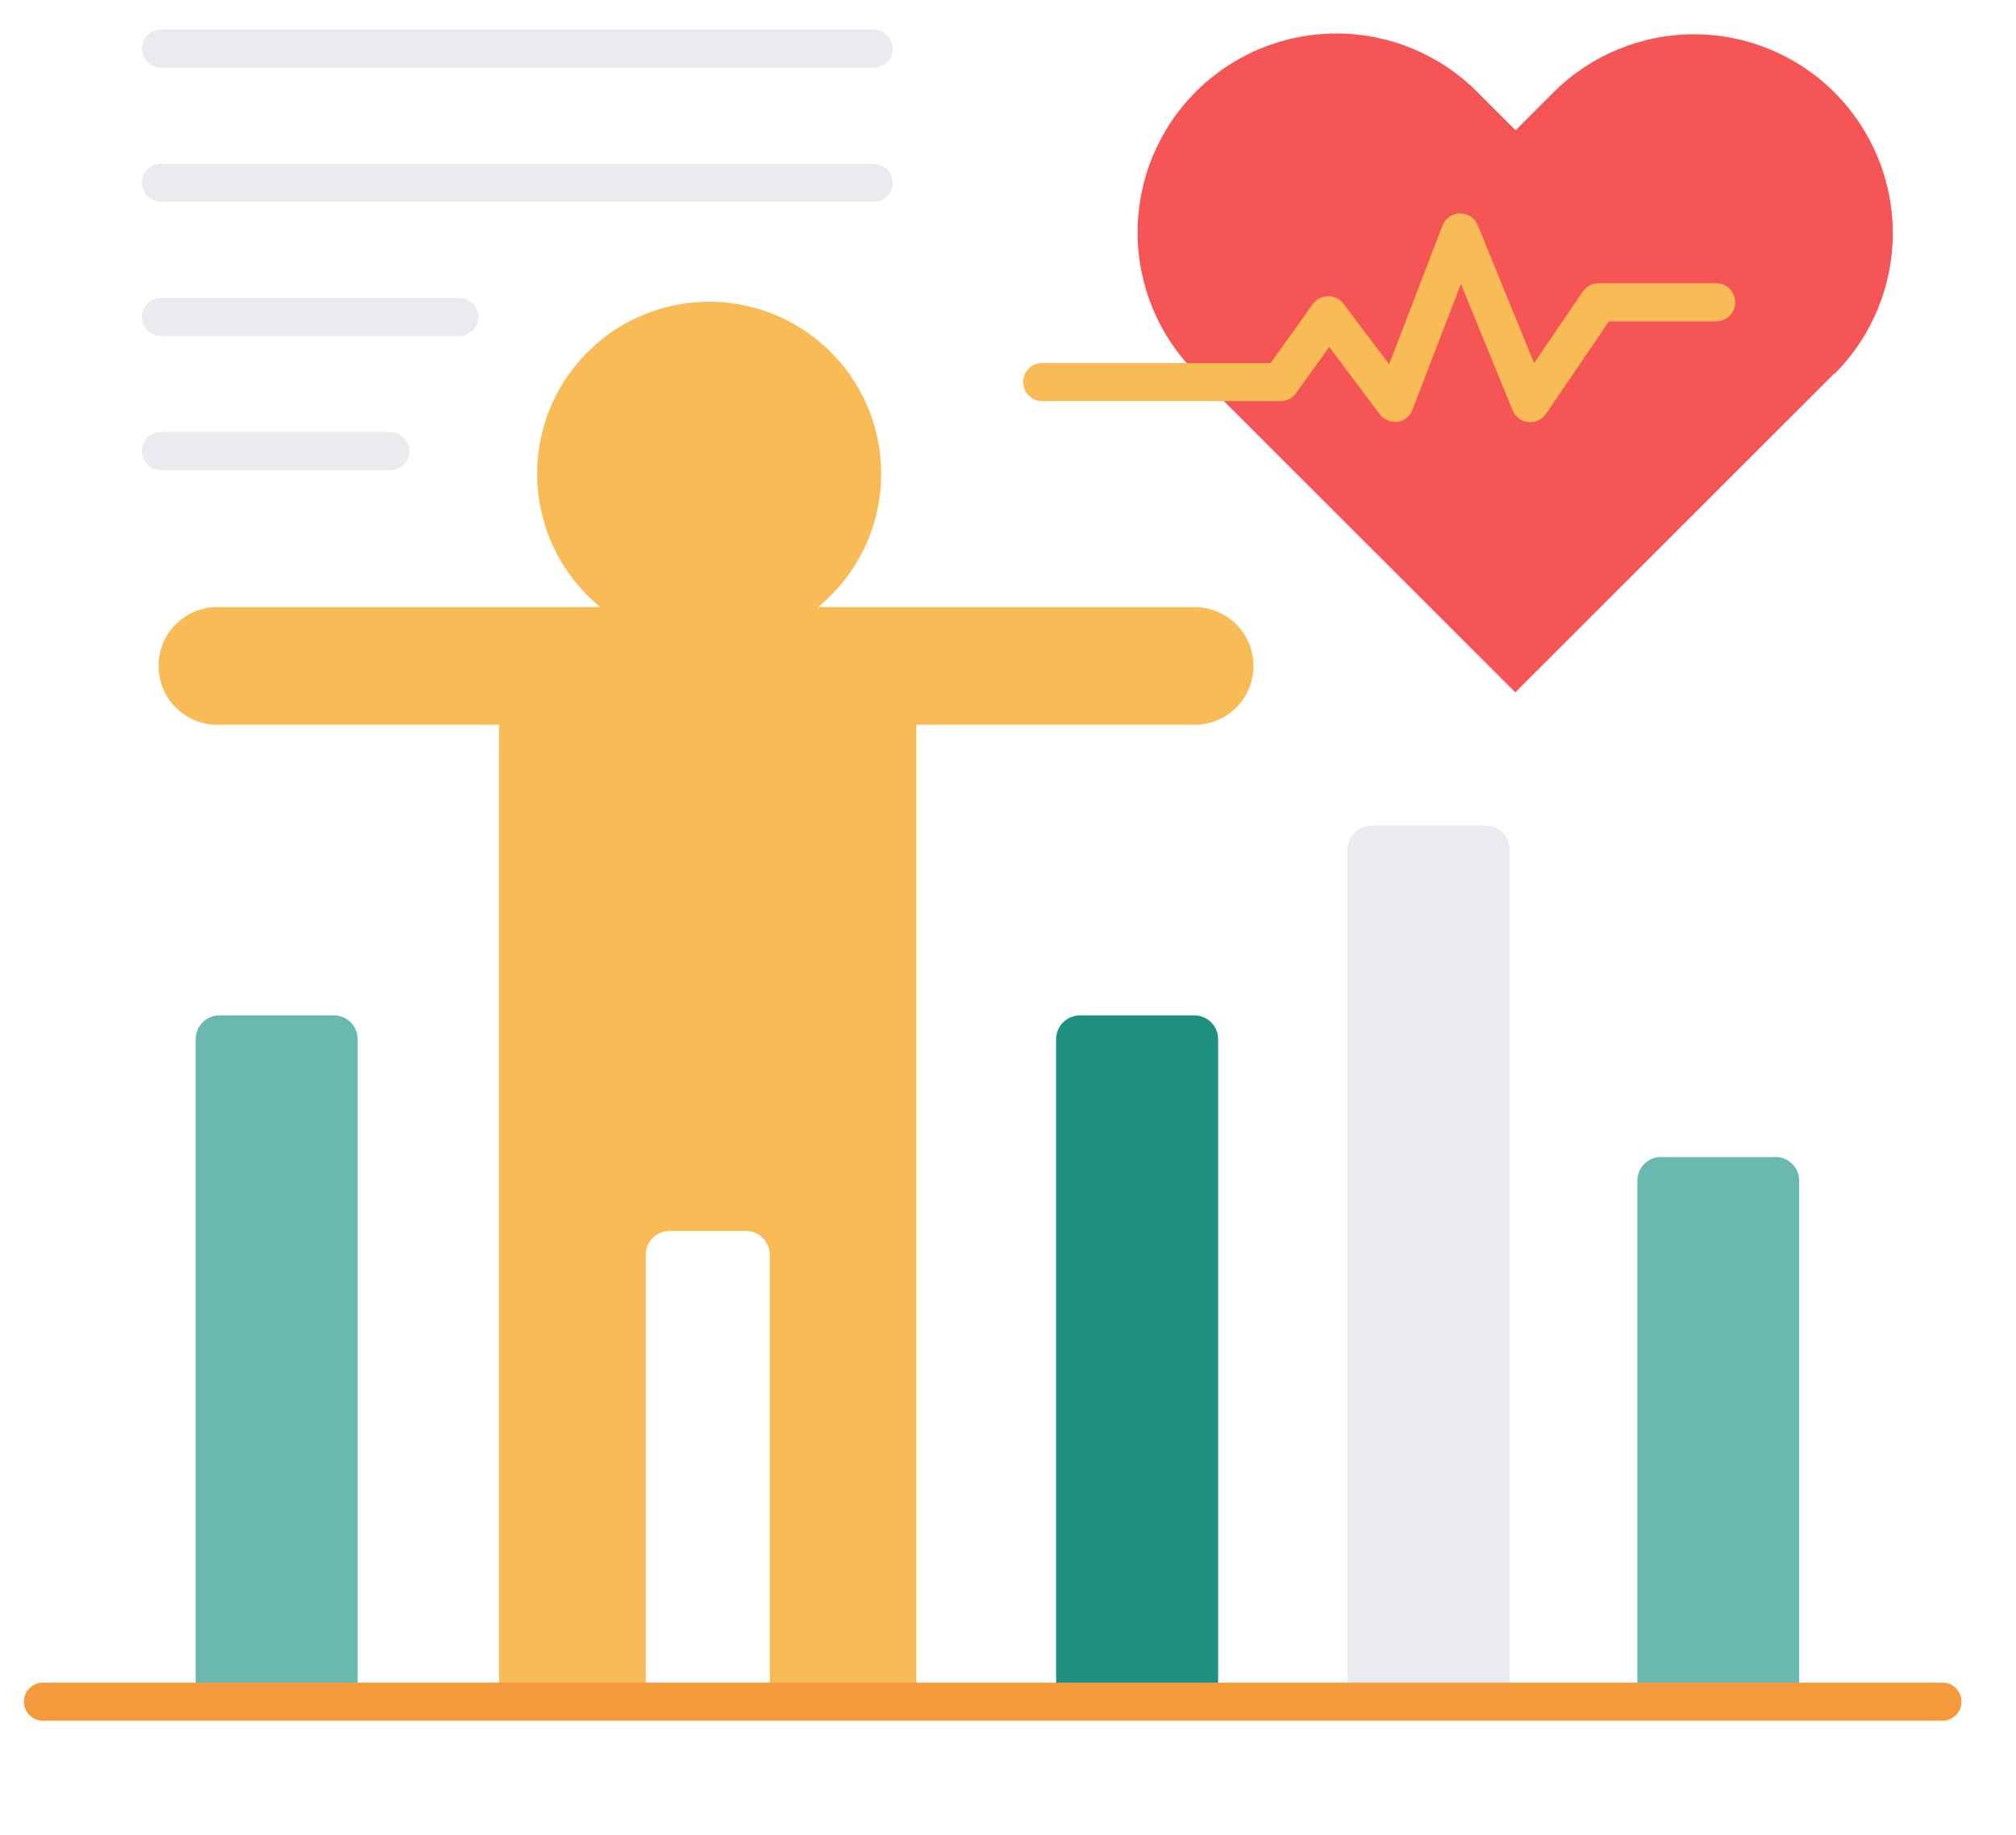
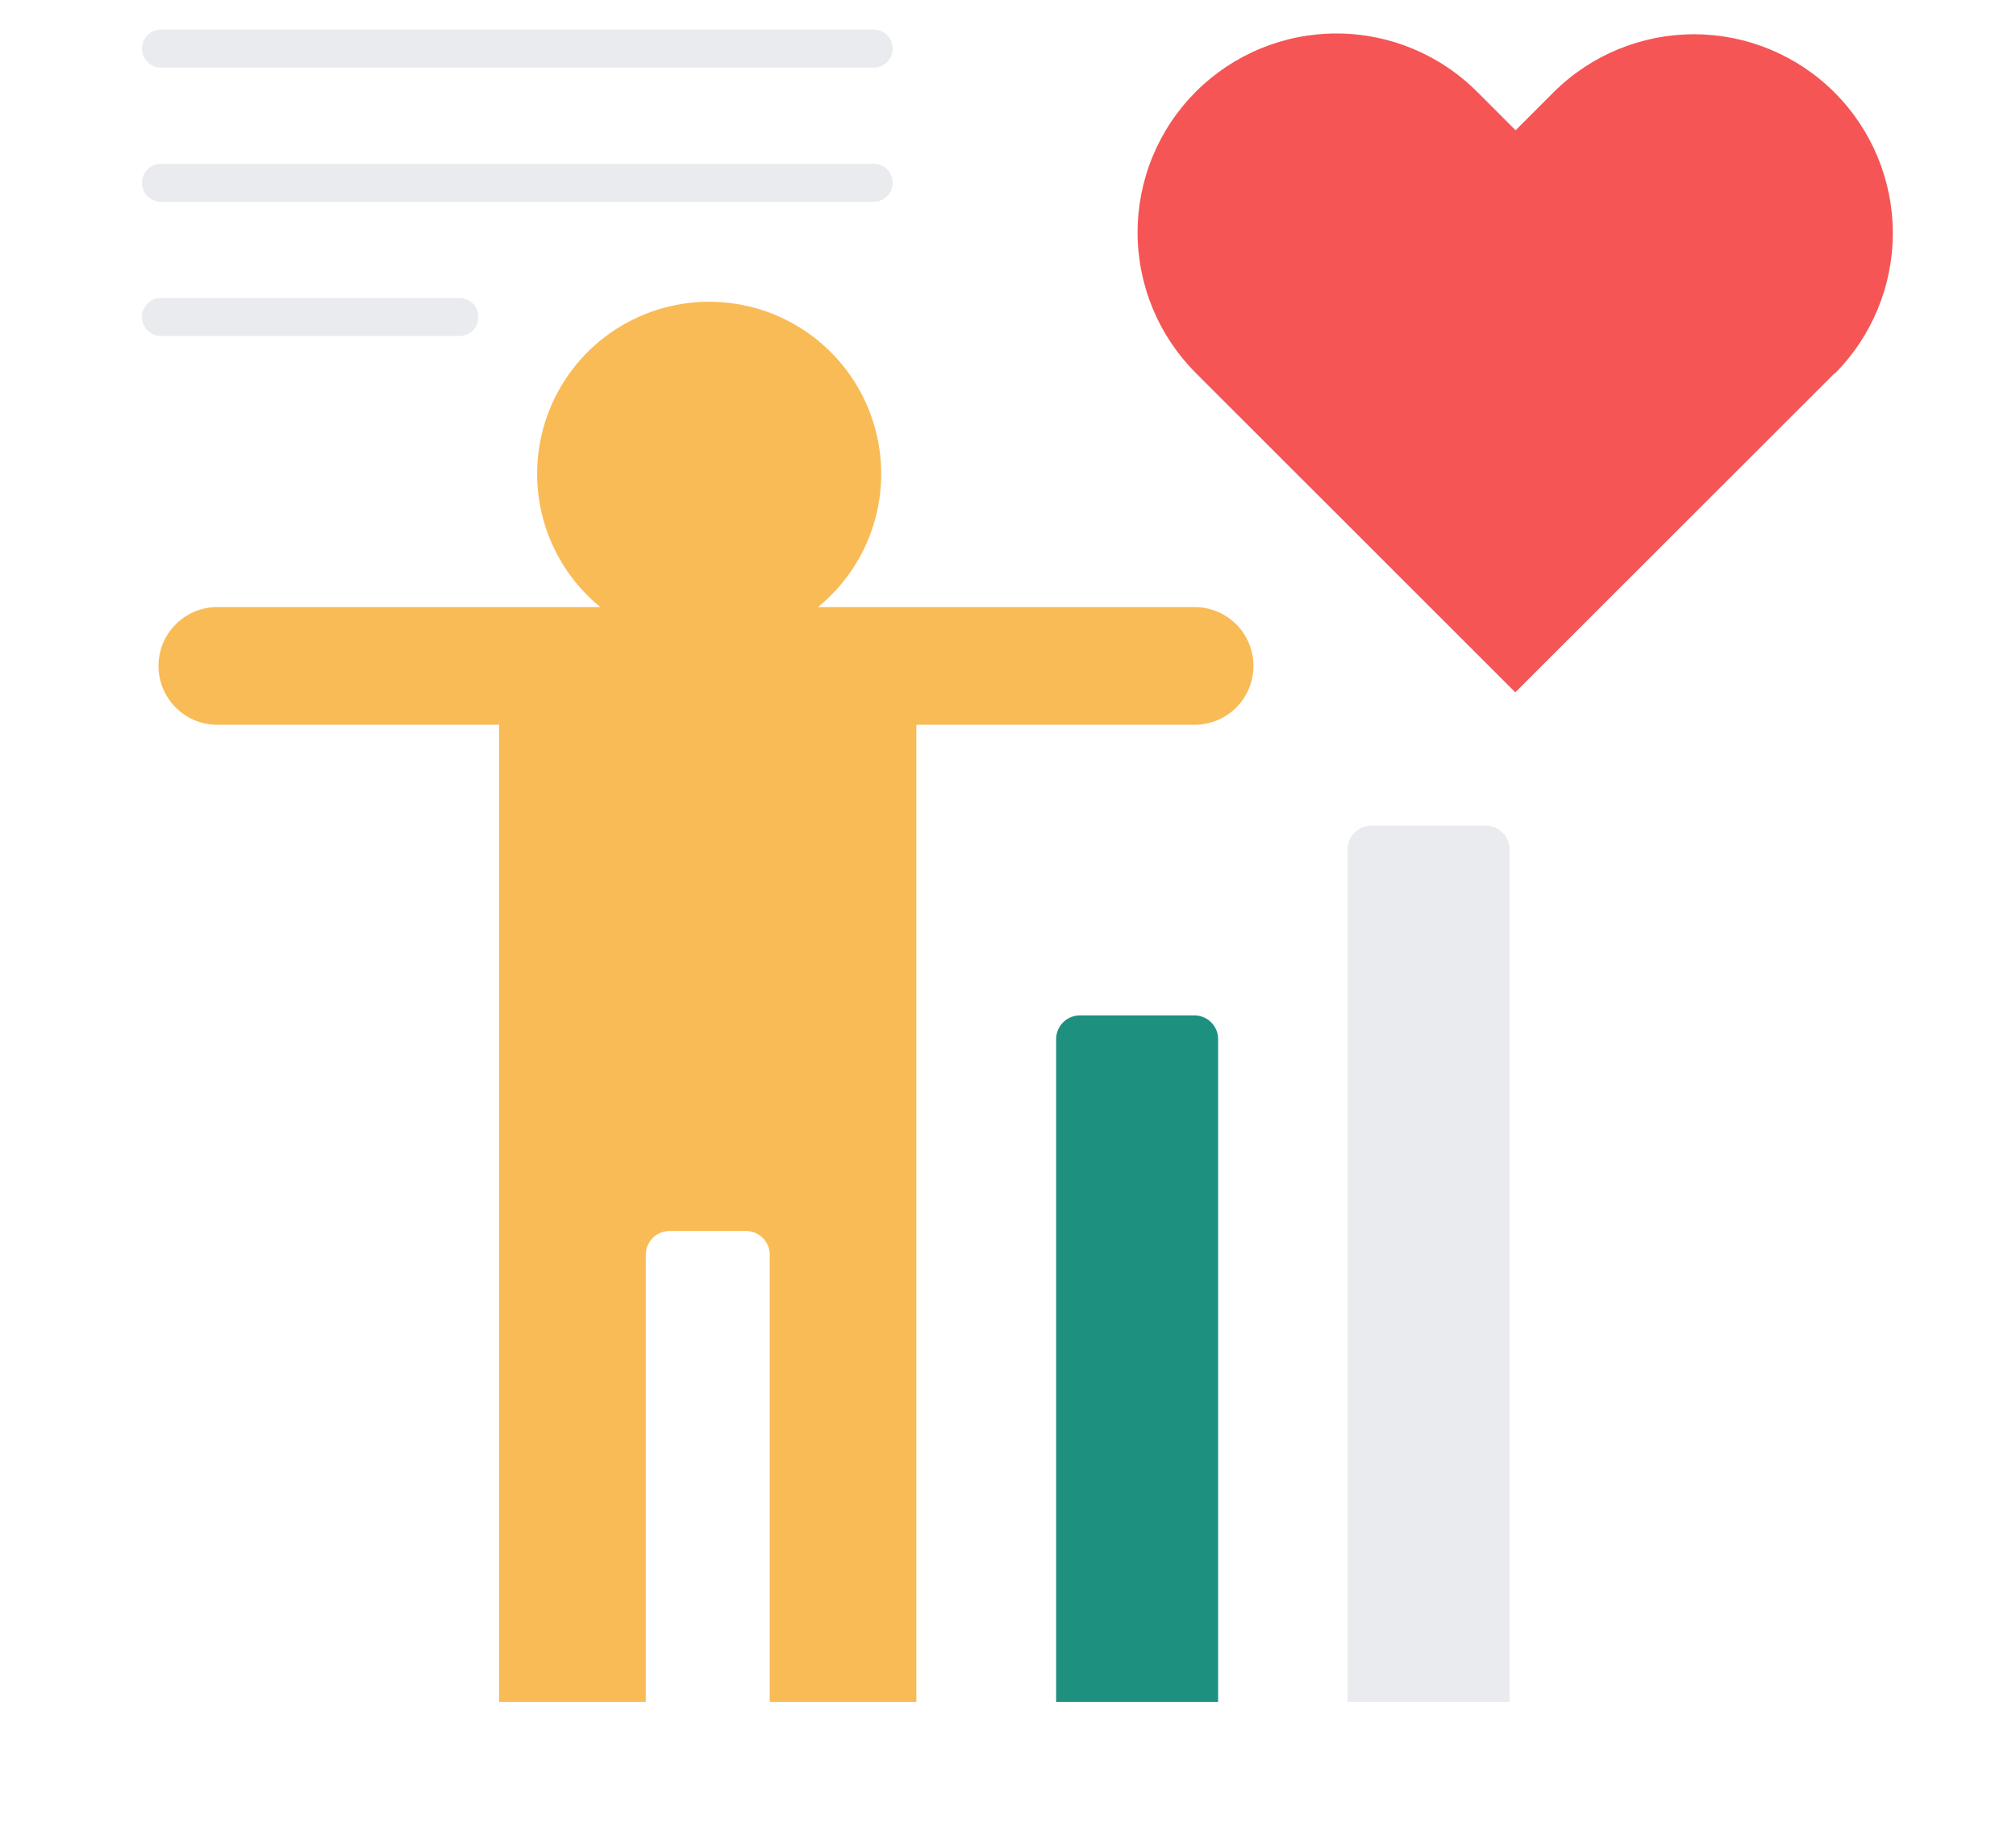
<svg xmlns="http://www.w3.org/2000/svg" width="189" height="172" viewBox="0 0 189 172" fill="none">
  <g filter="url(#filter0_d_4_8380)">
    <path d="M176.975 45.001L147.058 74.89L120.697 48.55L117.127 44.98C115.391 43.249 114.013 41.192 113.073 38.927C112.133 36.663 111.649 34.235 111.648 31.784C111.648 29.332 112.131 26.904 113.07 24.639C114.009 22.374 115.386 20.317 117.121 18.585C118.857 16.852 120.917 15.48 123.183 14.545C125.45 13.61 127.879 13.132 130.331 13.137C132.782 13.142 135.209 13.631 137.472 14.575C139.734 15.519 141.789 16.901 143.517 18.64L147.087 22.21L150.657 18.64C154.156 15.158 158.892 13.206 163.829 13.211C168.765 13.217 173.498 15.18 176.989 18.67C180.48 22.16 182.444 26.892 182.451 31.828C182.458 36.764 180.506 41.502 177.025 45.001H176.975Z" fill="#F55555" />
    <path d="M122.511 72.412C122.512 73.137 122.37 73.854 122.093 74.524C121.817 75.193 121.411 75.802 120.899 76.314C120.387 76.827 119.779 77.234 119.11 77.511C118.441 77.789 117.723 77.931 116.999 77.931H90.909V169.51H77.164V127.605C77.164 127.015 76.931 126.45 76.514 126.032C76.098 125.615 75.533 125.379 74.944 125.377H67.761C67.171 125.379 66.606 125.615 66.19 126.032C65.774 126.45 65.54 127.015 65.54 127.605V169.51H51.796V77.931H25.577C24.836 77.958 24.097 77.835 23.405 77.57C22.712 77.305 22.08 76.903 21.547 76.388C21.013 75.873 20.589 75.256 20.299 74.574C20.009 73.891 19.859 73.157 19.859 72.416C19.859 71.674 20.009 70.94 20.299 70.258C20.589 69.575 21.013 68.958 21.547 68.443C22.08 67.929 22.712 67.527 23.405 67.261C24.097 66.996 24.836 66.873 25.577 66.9H61.278C58.701 64.794 56.838 61.943 55.946 58.737C55.053 55.531 55.174 52.127 56.292 48.992C57.41 45.858 59.47 43.146 62.19 41.228C64.91 39.311 68.156 38.281 71.484 38.281C74.812 38.281 78.059 39.311 80.779 41.228C83.499 43.146 85.559 45.858 86.677 48.992C87.794 52.127 87.915 55.531 87.023 58.737C86.13 61.943 84.268 64.794 81.691 66.9H116.985C117.71 66.898 118.428 67.039 119.098 67.316C119.769 67.592 120.378 67.997 120.892 68.509C121.405 69.021 121.812 69.63 122.09 70.299C122.368 70.969 122.511 71.687 122.511 72.412Z" fill="#F9BB56" />
-     <path d="M38.531 107.391V169.51H23.344V107.391C23.346 106.802 23.581 106.237 23.999 105.821C24.416 105.405 24.982 105.171 25.572 105.171H36.282C36.576 105.167 36.867 105.222 37.14 105.332C37.413 105.441 37.661 105.604 37.87 105.811C38.08 106.018 38.246 106.264 38.359 106.535C38.472 106.806 38.531 107.097 38.531 107.391Z" fill="#6AB9B0" />
    <path d="M119.199 107.392V169.51H104.012V107.392C104.014 106.802 104.249 106.237 104.667 105.821C105.084 105.405 105.65 105.171 106.239 105.171H116.95C117.244 105.167 117.535 105.222 117.808 105.332C118.081 105.442 118.329 105.605 118.538 105.811C118.747 106.018 118.914 106.264 119.027 106.535C119.14 106.807 119.199 107.098 119.199 107.392Z" fill="#1E907F" />
    <path d="M146.525 89.613V169.51H131.338V89.613C131.338 89.023 131.572 88.457 131.988 88.04C132.404 87.622 132.969 87.387 133.558 87.385H144.269C144.564 87.381 144.856 87.436 145.13 87.546C145.403 87.656 145.652 87.82 145.862 88.027C146.072 88.234 146.239 88.481 146.353 88.754C146.466 89.026 146.525 89.318 146.525 89.613Z" fill="#EAEBEF" />
-     <path d="M173.678 120.65V169.51H158.498V120.65C158.5 120.357 158.56 120.067 158.675 119.797C158.789 119.527 158.956 119.282 159.166 119.077C159.376 118.872 159.624 118.71 159.897 118.601C160.169 118.493 160.461 118.439 160.754 118.444H171.464C172.05 118.446 172.611 118.679 173.025 119.092C173.439 119.505 173.674 120.065 173.678 120.65Z" fill="#6AB9B0" />
-     <path d="M187.108 171.281H9.027C8.554 171.281 8.1 171.093 7.765 170.758C7.43 170.423 7.242 169.969 7.242 169.496C7.242 169.023 7.43 168.569 7.765 168.234C8.1 167.899 8.554 167.711 9.027 167.711H187.108C187.582 167.711 188.036 167.899 188.37 168.234C188.705 168.569 188.893 169.023 188.893 169.496C188.893 169.969 188.705 170.423 188.37 170.758C188.036 171.093 187.582 171.281 187.108 171.281Z" fill="#F5993D" />
    <path d="M86.868 16.341H20.094C19.62 16.341 19.166 16.153 18.831 15.818C18.497 15.483 18.309 15.029 18.309 14.556C18.309 14.083 18.497 13.629 18.831 13.294C19.166 12.959 19.62 12.771 20.094 12.771H86.903C87.377 12.771 87.831 12.959 88.166 13.294C88.5 13.629 88.689 14.083 88.689 14.556C88.689 15.029 88.5 15.483 88.166 15.818C87.831 16.153 87.377 16.341 86.903 16.341H86.868Z" fill="#EAEBEF" />
    <path d="M86.868 28.915H20.094C19.62 28.915 19.166 28.727 18.831 28.392C18.497 28.057 18.309 27.603 18.309 27.13C18.309 26.656 18.497 26.202 18.831 25.867C19.166 25.533 19.62 25.345 20.094 25.345H86.903C87.377 25.345 87.831 25.533 88.166 25.867C88.5 26.202 88.689 26.656 88.689 27.13C88.689 27.603 88.5 28.057 88.166 28.392C87.831 28.727 87.377 28.915 86.903 28.915H86.868Z" fill="#EAEBEF" />
    <path d="M48.069 41.495H20.094C19.62 41.495 19.166 41.307 18.831 40.972C18.497 40.638 18.309 40.184 18.309 39.71C18.309 39.237 18.497 38.783 18.831 38.448C19.166 38.113 19.62 37.925 20.094 37.925H48.069C48.542 37.925 48.996 38.113 49.331 38.448C49.665 38.783 49.853 39.237 49.853 39.71C49.853 40.184 49.665 40.638 49.331 40.972C48.996 41.307 48.542 41.495 48.069 41.495Z" fill="#EAEBEF" />
-     <path d="M135.764 49.521C135.486 49.522 135.213 49.457 134.965 49.333C134.717 49.209 134.501 49.029 134.336 48.807L129.616 42.517L126.481 46.879C126.314 47.1 126.099 47.279 125.851 47.403C125.603 47.527 125.33 47.592 125.053 47.593H102.705C102.232 47.593 101.778 47.405 101.443 47.07C101.108 46.736 100.92 46.282 100.92 45.808C100.92 45.335 101.108 44.881 101.443 44.546C101.778 44.211 102.232 44.023 102.705 44.023H124.125L128.095 38.475C128.262 38.254 128.478 38.075 128.726 37.951C128.973 37.827 129.246 37.762 129.523 37.761C129.8 37.761 130.074 37.825 130.322 37.949C130.57 38.073 130.785 38.253 130.951 38.475L135.235 44.145L140.233 31.142C140.361 30.808 140.587 30.52 140.881 30.316C141.176 30.113 141.525 30.002 141.883 30C142.237 30 142.584 30.105 142.879 30.302C143.174 30.499 143.403 30.779 143.539 31.107L148.823 44.037L153.385 37.326C153.549 37.086 153.768 36.89 154.024 36.755C154.281 36.619 154.566 36.548 154.856 36.547H165.895C166.368 36.547 166.822 36.736 167.157 37.07C167.492 37.405 167.68 37.859 167.68 38.333C167.68 38.806 167.492 39.26 167.157 39.595C166.822 39.929 166.368 40.117 165.895 40.117H155.834L149.937 48.793C149.755 49.059 149.505 49.272 149.212 49.407C148.919 49.543 148.596 49.597 148.275 49.563C147.954 49.53 147.648 49.41 147.39 49.216C147.132 49.023 146.931 48.763 146.809 48.464L141.961 36.612L137.399 48.436C137.283 48.733 137.089 48.994 136.838 49.191C136.587 49.389 136.287 49.515 135.971 49.557C135.901 49.55 135.832 49.538 135.764 49.521Z" fill="#F9BB56" />
-     <path d="M41.6 54.069H20.094C19.62 54.069 19.166 53.881 18.831 53.546C18.497 53.212 18.309 52.758 18.309 52.284C18.309 51.811 18.497 51.357 18.831 51.022C19.166 50.687 19.62 50.499 20.094 50.499H41.6C42.073 50.499 42.527 50.687 42.862 51.022C43.197 51.357 43.385 51.811 43.385 52.284C43.385 52.758 43.197 53.212 42.862 53.546C42.527 53.881 42.073 54.069 41.6 54.069Z" fill="#EAEBEF" />
  </g>
  <defs>
    <filter id="filter0_d_4_8380" x="0.242" y="0.771" width="188.651" height="170.51" filterUnits="userSpaceOnUse" color-interpolation-filters="sRGB">
      <feFlood flood-opacity="0" result="BackgroundImageFix" />
      <feColorMatrix in="SourceAlpha" type="matrix" values="0 0 0 0 0 0 0 0 0 0 0 0 0 0 0 0 0 0 127 0" result="hardAlpha" />
      <feOffset dx="-5" dy="-10" />
      <feGaussianBlur stdDeviation="1" />
      <feComposite in2="hardAlpha" operator="out" />
      <feColorMatrix type="matrix" values="0 0 0 0 0 0 0 0 0 0 0 0 0 0 0 0 0 0 0.2 0" />
      <feBlend mode="normal" in2="BackgroundImageFix" result="effect1_dropShadow_4_8380" />
      <feBlend mode="normal" in="SourceGraphic" in2="effect1_dropShadow_4_8380" result="shape" />
    </filter>
  </defs>
</svg>